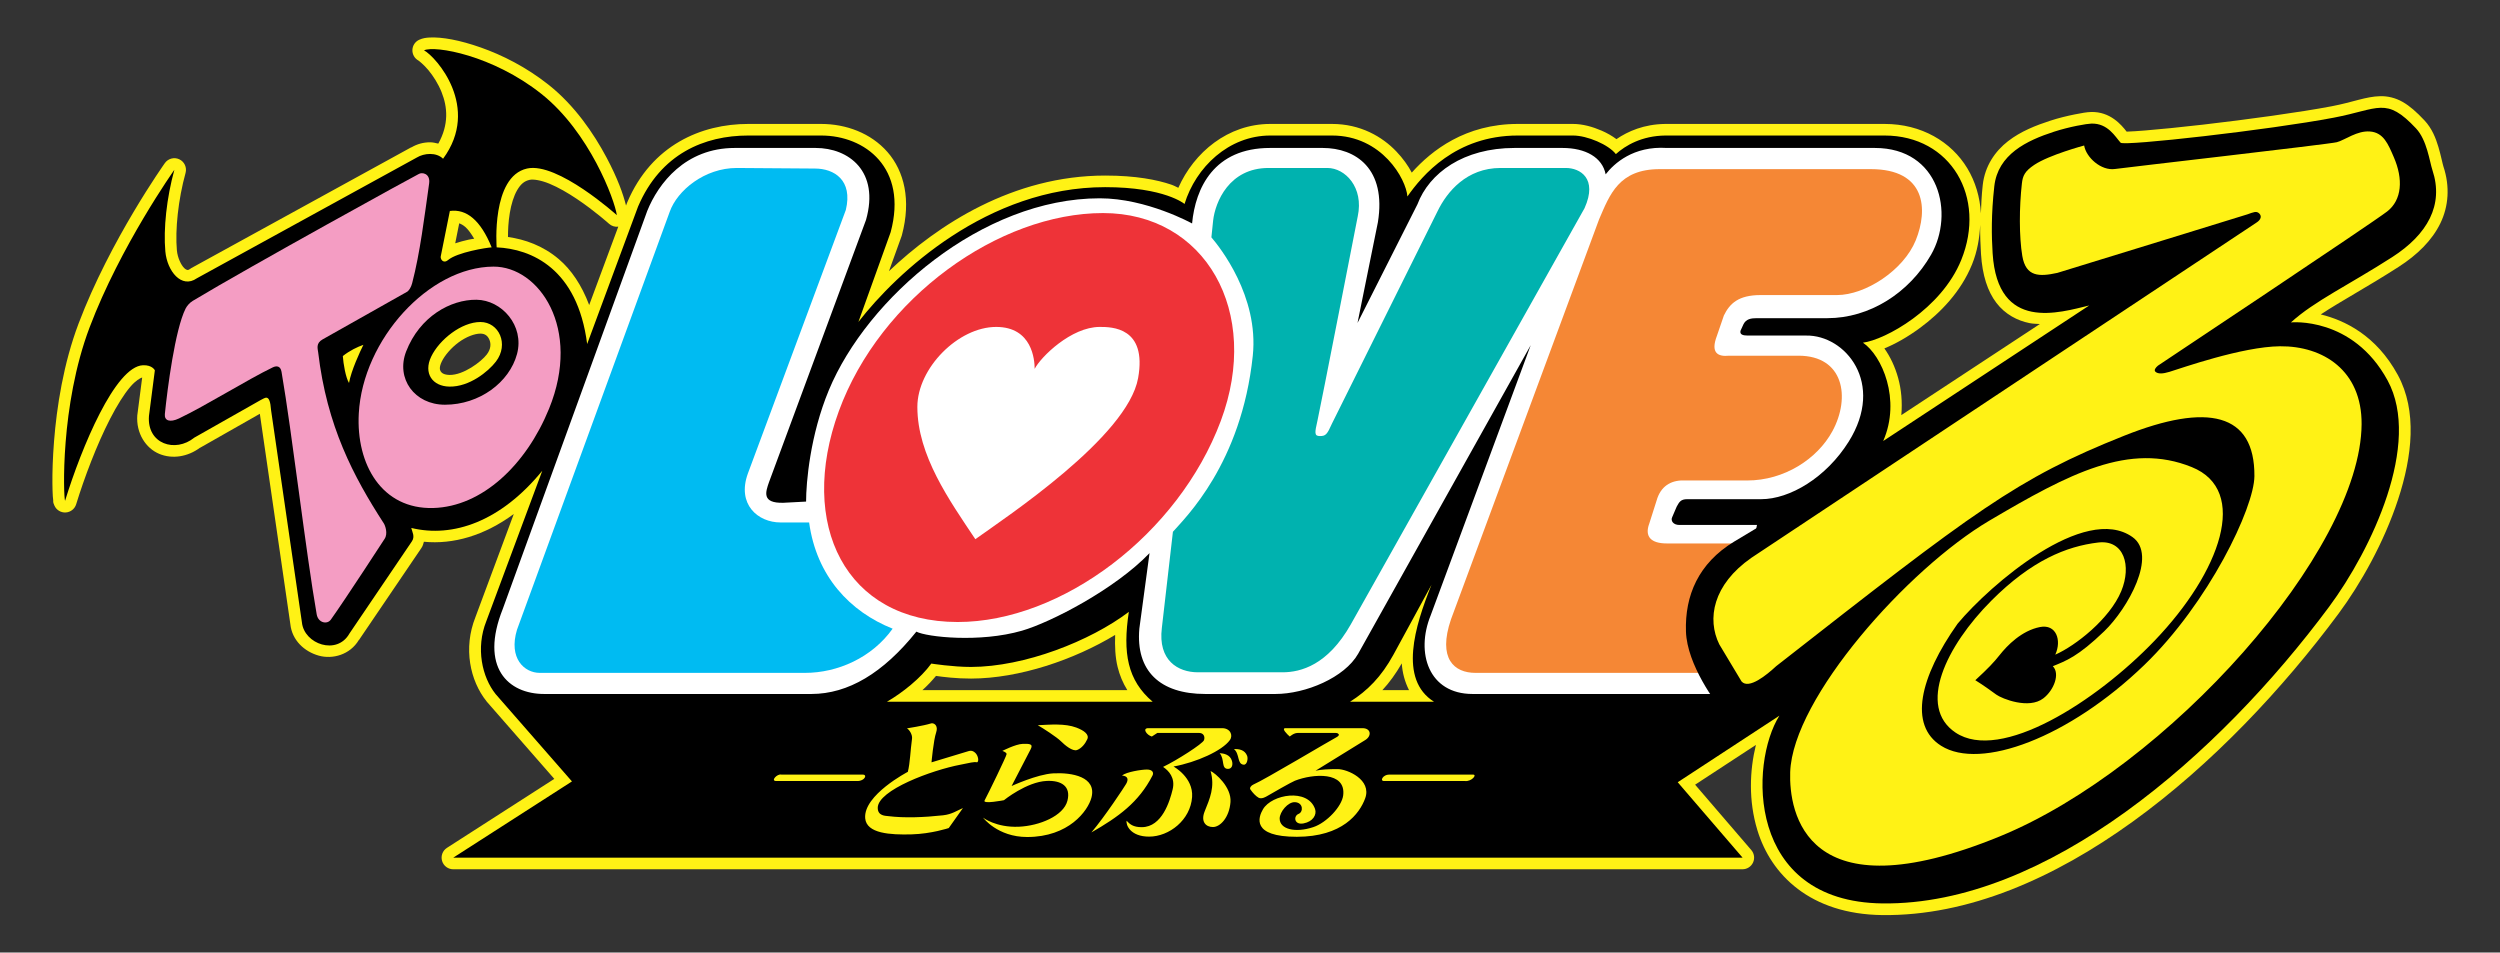
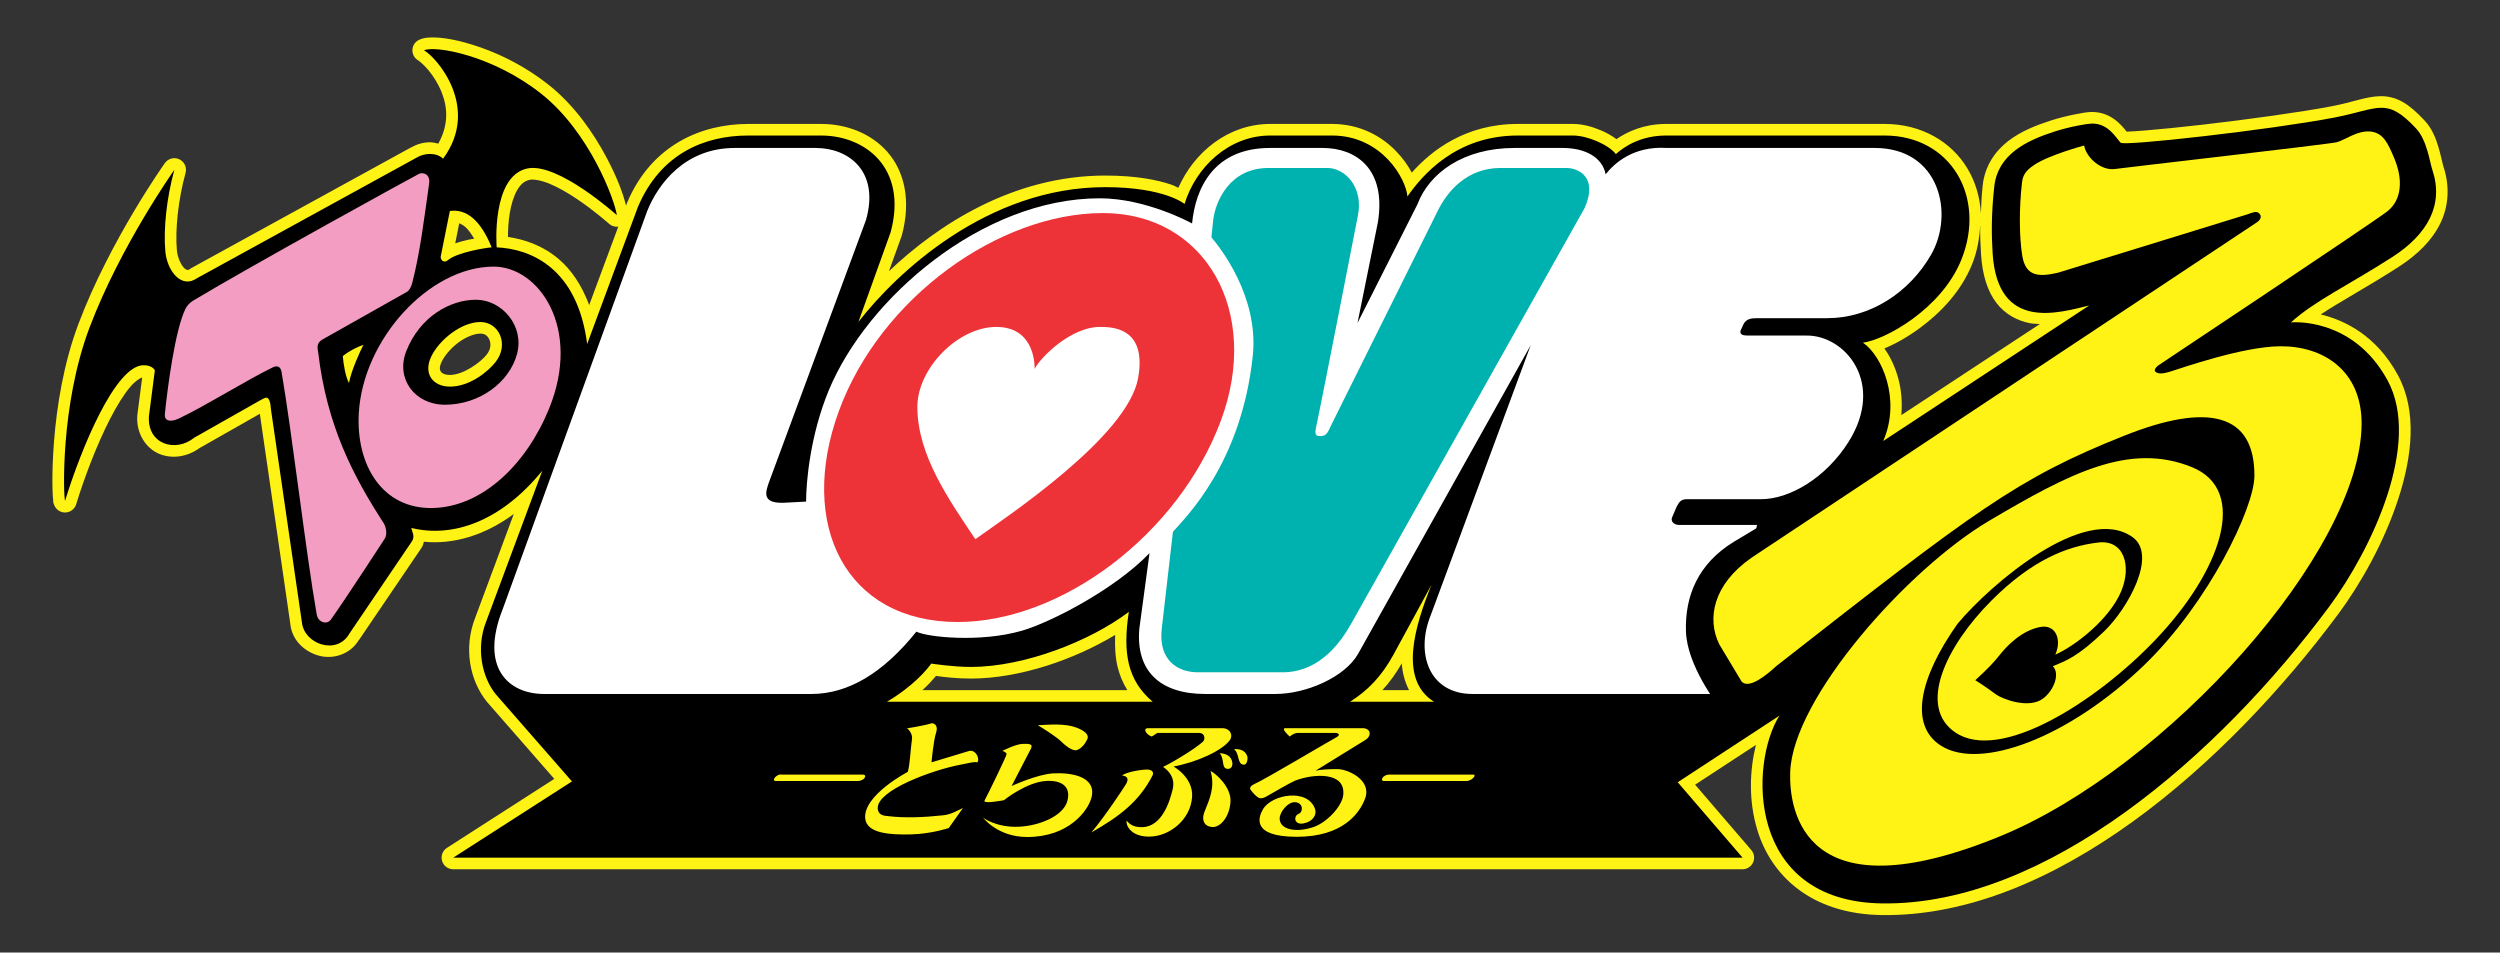
<svg xmlns="http://www.w3.org/2000/svg" version="1.0" width="334" height="127.26" id="svg9128">
  <rect width="100%" height="100%" fill="#333333" stroke="none" />
  <defs id="defs9130" />
  <g id="g3176">
-     <path d="M 57.397,5.012 C 56.898,5.037 56.475,5.099 56.007,5.312 C 55.47,5.556 55.117,6.083 55.097,6.673 C 55.077,7.262 55.392,7.812 55.911,8.093 C 55.944,8.11 56.625,8.633 57.247,9.388 C 57.869,10.142 58.53,11.157 58.992,12.305 C 59.8,14.313 59.979,16.633 58.556,19.188 C 58.189,19.098 57.817,19.012 57.465,19.011 C 56.549,19.009 55.706,19.252 54.957,19.693 L 54.943,19.679 L 25.554,35.819 C 25.507,35.848 25.461,35.88 25.418,35.914 C 25.163,36.093 25.093,36.074 25.022,36.064 C 24.952,36.055 24.803,36.004 24.6,35.805 C 24.194,35.406 23.721,34.43 23.632,33.447 C 23.385,30.724 23.806,26.661 24.791,23.101 C 24.992,22.373 24.64,21.606 23.957,21.283 C 23.275,20.96 22.459,21.175 22.023,21.792 C 22.023,21.792 14.713,32.073 10.505,43.207 C 8.452,48.638 7.578,54.418 7.22,58.938 C 7.041,61.198 6.99,63.143 7.002,64.567 C 7.008,65.279 7.029,65.859 7.056,66.299 C 7.07,66.519 7.092,66.708 7.111,66.871 C 7.13,67.034 7.039,67.007 7.261,67.525 C 7.517,68.127 8.123,68.504 8.777,68.467 C 9.43,68.43 9.99,67.988 10.178,67.362 C 11.251,63.868 12.916,59.43 14.717,55.939 C 15.617,54.193 16.552,52.683 17.402,51.686 C 18.141,50.82 18.723,50.518 18.997,50.432 L 18.357,55.38 C 18.351,55.411 18.347,55.443 18.343,55.475 C 18.165,57.883 19.477,59.892 21.287,60.642 C 23.024,61.361 25.08,61.036 26.726,59.81 L 26.726,59.824 L 34.714,55.284 L 38.79,83.379 C 39.016,85.572 40.699,87.063 42.58,87.591 C 44.425,88.109 46.754,87.492 47.95,85.492 L 47.964,85.505 L 48.032,85.396 L 56.293,73.223 C 56.478,72.961 56.56,72.666 56.634,72.378 C 60.563,72.757 64.726,71.555 68.643,68.67 L 63.517,82.452 C 61.864,86.6 62.799,90.945 65.003,93.698 C 65.016,93.716 65.03,93.734 65.044,93.752 L 74.054,104.057 L 59.714,113.272 C 59.131,113.645 58.865,114.358 59.061,115.021 C 59.257,115.685 59.868,116.139 60.559,116.135 L 232.806,116.135 C 233.41,116.131 233.958,115.778 234.209,115.228 C 234.461,114.678 234.371,114.032 233.978,113.572 L 226.467,104.834 L 234.591,99.518 C 233.745,102.936 233.593,106.992 234.782,110.9 C 236.593,116.855 241.829,122.138 251.481,122.255 C 274.382,122.534 297.522,102.072 312.426,81.988 C 315.354,78.039 318.501,72.484 320.387,66.721 C 322.274,60.959 322.963,54.902 320.346,50.091 C 317.457,44.779 313.208,42.777 310.055,42.007 C 312.786,40.201 316.306,38.326 320.455,35.655 C 322.97,34.037 324.919,32.119 326.031,29.835 C 327.142,27.55 327.324,24.903 326.44,22.242 C 326.322,21.89 326.118,20.797 325.772,19.638 C 325.426,18.48 324.926,17.166 323.904,16.081 C 322.846,14.956 321.945,14.158 320.987,13.613 C 320.029,13.069 318.993,12.828 318.015,12.85 C 316.061,12.894 314.41,13.645 311.5,14.199 C 307.293,15.001 300.277,15.966 294.31,16.653 C 291.327,16.997 288.598,17.27 286.609,17.43 C 285.614,17.51 284.805,17.565 284.264,17.58 C 284.192,17.582 284.176,17.579 284.114,17.58 C 283.442,16.709 281.936,14.887 279.357,14.963 C 278.788,14.98 278.121,15.098 277.162,15.29 C 276.203,15.482 275.057,15.756 273.931,16.121 C 272.028,16.739 269.991,17.53 268.274,18.861 C 266.558,20.192 265.179,22.157 264.894,24.723 C 264.736,26.146 264.695,27.325 264.648,28.512 C 264.526,26.326 263.908,24.265 262.836,22.487 C 260.687,18.924 256.698,16.558 251.78,16.558 L 222.5,16.558 C 222.496,16.558 222.491,16.558 222.487,16.558 C 219.66,16.589 217.497,17.532 215.957,18.589 C 215.359,18.147 214.701,17.768 213.981,17.457 C 212.753,16.927 211.435,16.558 210.15,16.558 L 202.776,16.558 C 195.775,16.558 191.267,20.09 188.613,23.06 C 188.117,22.121 187.439,21.167 186.554,20.238 C 184.657,18.247 181.743,16.558 177.953,16.558 L 169.72,16.558 C 164.044,16.558 159.521,20.366 157.424,25.091 C 157.09,24.94 156.87,24.799 156.443,24.655 C 154.61,24.035 151.788,23.455 147.65,23.455 C 135.331,23.455 125.277,30.042 118.765,36.228 L 120.456,31.539 C 120.471,31.494 120.485,31.448 120.497,31.402 C 121.747,26.734 120.805,22.873 118.575,20.32 C 116.344,17.767 113.013,16.558 109.701,16.558 L 99.968,16.558 C 93.712,16.558 87.073,19.362 83.815,26.999 C 83.805,27.022 83.796,27.045 83.787,27.067 L 83.637,27.463 C 83.249,25.891 82.489,23.782 81.047,21.07 C 79.302,17.788 76.77,14.087 73.305,11.337 C 70.289,8.943 67.065,7.343 64.24,6.348 C 61.414,5.352 59.056,4.929 57.397,5.012 z M 70.756,24.028 C 71.243,23.919 72.249,24.066 73.414,24.546 C 74.578,25.025 75.876,25.777 77.067,26.577 C 79.45,28.175 81.375,29.903 81.375,29.903 C 81.709,30.201 82.156,30.34 82.601,30.284 L 78.716,40.753 C 77.718,38.098 76.324,36.038 74.654,34.619 C 72.521,32.806 70.094,31.974 67.866,31.661 C 67.864,30.806 67.907,29.679 68.111,28.444 C 68.299,27.31 68.633,26.191 69.093,25.404 C 69.552,24.618 70.033,24.189 70.756,24.028 z M 61.35,29.835 C 61.613,29.932 61.873,30.073 62.168,30.325 C 62.548,30.652 62.944,31.207 63.354,31.893 C 63.069,31.952 62.938,31.939 62.618,32.016 C 62.013,32.159 61.413,32.303 60.818,32.506 L 61.35,29.835 z M 264.553,30.039 C 264.538,31.494 264.59,32.787 264.662,33.938 C 264.842,36.787 265.545,38.929 266.72,40.467 C 267.896,42.005 269.532,42.841 271.137,43.166 C 271.605,43.261 272.062,43.259 272.527,43.289 L 254.016,55.462 C 254.171,53.711 254.012,52.011 253.593,50.5 C 253.17,48.974 252.532,47.651 251.753,46.547 C 253.225,45.945 254.832,45.044 256.497,43.82 C 259.243,41.803 261.985,38.967 263.463,35.328 C 264.184,33.552 264.469,31.775 264.553,30.039 z M 64.185,44.57 C 64.799,44.57 65.168,44.871 65.385,45.388 C 65.602,45.905 65.611,46.608 65.03,47.365 C 64.28,48.343 61.915,50.121 60.069,50.091 C 59.319,50.079 59.012,49.83 58.883,49.627 C 58.754,49.425 58.649,49.074 59.019,48.305 C 59.411,47.492 60.267,46.479 61.268,45.742 C 62.269,45.005 63.396,44.57 64.185,44.57 z M 148.986,84.824 C 148.931,86.337 148.989,87.779 149.313,89.104 C 149.583,90.204 150.017,91.241 150.608,92.198 L 123.237,92.198 C 123.9,91.602 124.498,90.964 125.049,90.303 C 125.981,90.435 127.744,90.662 129.739,90.658 C 136.191,90.646 143.539,88.126 148.986,84.824 z M 187.277,88.627 C 187.36,89.888 187.683,91.092 188.245,92.198 L 184.687,92.198 C 185.631,91.19 186.486,89.999 187.277,88.627 z " style="fill:#fff215;fill-opacity:1;fill-rule:evenodd;stroke:none;stroke-width:1px;stroke-linecap:butt;stroke-linejoin:miter;stroke-opacity:1" id="path6165" />
+     <path d="M 57.397,5.012 C 56.898,5.037 56.475,5.099 56.007,5.312 C 55.47,5.556 55.117,6.083 55.097,6.673 C 55.077,7.262 55.392,7.812 55.911,8.093 C 55.944,8.11 56.625,8.633 57.247,9.388 C 57.869,10.142 58.53,11.157 58.992,12.305 C 59.8,14.313 59.979,16.633 58.556,19.188 C 58.189,19.098 57.817,19.012 57.465,19.011 C 56.549,19.009 55.706,19.252 54.957,19.693 L 54.943,19.679 L 25.554,35.819 C 25.507,35.848 25.461,35.88 25.418,35.914 C 25.163,36.093 25.093,36.074 25.022,36.064 C 24.952,36.055 24.803,36.004 24.6,35.805 C 24.194,35.406 23.721,34.43 23.632,33.447 C 23.385,30.724 23.806,26.661 24.791,23.101 C 24.992,22.373 24.64,21.606 23.957,21.283 C 23.275,20.96 22.459,21.175 22.023,21.792 C 22.023,21.792 14.713,32.073 10.505,43.207 C 8.452,48.638 7.578,54.418 7.22,58.938 C 7.041,61.198 6.99,63.143 7.002,64.567 C 7.008,65.279 7.029,65.859 7.056,66.299 C 7.07,66.519 7.092,66.708 7.111,66.871 C 7.13,67.034 7.039,67.007 7.261,67.525 C 7.517,68.127 8.123,68.504 8.777,68.467 C 9.43,68.43 9.99,67.988 10.178,67.362 C 11.251,63.868 12.916,59.43 14.717,55.939 C 15.617,54.193 16.552,52.683 17.402,51.686 C 18.141,50.82 18.723,50.518 18.997,50.432 L 18.357,55.38 C 18.351,55.411 18.347,55.443 18.343,55.475 C 18.165,57.883 19.477,59.892 21.287,60.642 C 23.024,61.361 25.08,61.036 26.726,59.81 L 26.726,59.824 L 34.714,55.284 L 38.79,83.379 C 39.016,85.572 40.699,87.063 42.58,87.591 C 44.425,88.109 46.754,87.492 47.95,85.492 L 47.964,85.505 L 48.032,85.396 L 56.293,73.223 C 56.478,72.961 56.56,72.666 56.634,72.378 C 60.563,72.757 64.726,71.555 68.643,68.67 L 63.517,82.452 C 61.864,86.6 62.799,90.945 65.003,93.698 C 65.016,93.716 65.03,93.734 65.044,93.752 L 74.054,104.057 L 59.714,113.272 C 59.131,113.645 58.865,114.358 59.061,115.021 C 59.257,115.685 59.868,116.139 60.559,116.135 L 232.806,116.135 C 233.41,116.131 233.958,115.778 234.209,115.228 C 234.461,114.678 234.371,114.032 233.978,113.572 L 226.467,104.834 L 234.591,99.518 C 233.745,102.936 233.593,106.992 234.782,110.9 C 236.593,116.855 241.829,122.138 251.481,122.255 C 274.382,122.534 297.522,102.072 312.426,81.988 C 315.354,78.039 318.501,72.484 320.387,66.721 C 322.274,60.959 322.963,54.902 320.346,50.091 C 317.457,44.779 313.208,42.777 310.055,42.007 C 312.786,40.201 316.306,38.326 320.455,35.655 C 322.97,34.037 324.919,32.119 326.031,29.835 C 327.142,27.55 327.324,24.903 326.44,22.242 C 326.322,21.89 326.118,20.797 325.772,19.638 C 325.426,18.48 324.926,17.166 323.904,16.081 C 322.846,14.956 321.945,14.158 320.987,13.613 C 320.029,13.069 318.993,12.828 318.015,12.85 C 316.061,12.894 314.41,13.645 311.5,14.199 C 307.293,15.001 300.277,15.966 294.31,16.653 C 291.327,16.997 288.598,17.27 286.609,17.43 C 285.614,17.51 284.805,17.565 284.264,17.58 C 284.192,17.582 284.176,17.579 284.114,17.58 C 283.442,16.709 281.936,14.887 279.357,14.963 C 278.788,14.98 278.121,15.098 277.162,15.29 C 276.203,15.482 275.057,15.756 273.931,16.121 C 272.028,16.739 269.991,17.53 268.274,18.861 C 266.558,20.192 265.179,22.157 264.894,24.723 C 264.736,26.146 264.695,27.325 264.648,28.512 C 264.526,26.326 263.908,24.265 262.836,22.487 C 260.687,18.924 256.698,16.558 251.78,16.558 L 222.5,16.558 C 222.496,16.558 222.491,16.558 222.487,16.558 C 219.66,16.589 217.497,17.532 215.957,18.589 C 215.359,18.147 214.701,17.768 213.981,17.457 C 212.753,16.927 211.435,16.558 210.15,16.558 L 202.776,16.558 C 195.775,16.558 191.267,20.09 188.613,23.06 C 188.117,22.121 187.439,21.167 186.554,20.238 C 184.657,18.247 181.743,16.558 177.953,16.558 L 169.72,16.558 C 164.044,16.558 159.521,20.366 157.424,25.091 C 157.09,24.94 156.87,24.799 156.443,24.655 C 154.61,24.035 151.788,23.455 147.65,23.455 C 135.331,23.455 125.277,30.042 118.765,36.228 L 120.456,31.539 C 120.471,31.494 120.485,31.448 120.497,31.402 C 121.747,26.734 120.805,22.873 118.575,20.32 C 116.344,17.767 113.013,16.558 109.701,16.558 L 99.968,16.558 C 93.712,16.558 87.073,19.362 83.815,26.999 C 83.805,27.022 83.796,27.045 83.787,27.067 L 83.637,27.463 C 83.249,25.891 82.489,23.782 81.047,21.07 C 79.302,17.788 76.77,14.087 73.305,11.337 C 70.289,8.943 67.065,7.343 64.24,6.348 C 61.414,5.352 59.056,4.929 57.397,5.012 z M 70.756,24.028 C 71.243,23.919 72.249,24.066 73.414,24.546 C 74.578,25.025 75.876,25.777 77.067,26.577 C 79.45,28.175 81.375,29.903 81.375,29.903 C 81.709,30.201 82.156,30.34 82.601,30.284 L 78.716,40.753 C 77.718,38.098 76.324,36.038 74.654,34.619 C 72.521,32.806 70.094,31.974 67.866,31.661 C 67.864,30.806 67.907,29.679 68.111,28.444 C 68.299,27.31 68.633,26.191 69.093,25.404 C 69.552,24.618 70.033,24.189 70.756,24.028 z M 61.35,29.835 C 61.613,29.932 61.873,30.073 62.168,30.325 C 62.548,30.652 62.944,31.207 63.354,31.893 C 63.069,31.952 62.938,31.939 62.618,32.016 C 62.013,32.159 61.413,32.303 60.818,32.506 L 61.35,29.835 M 264.553,30.039 C 264.538,31.494 264.59,32.787 264.662,33.938 C 264.842,36.787 265.545,38.929 266.72,40.467 C 267.896,42.005 269.532,42.841 271.137,43.166 C 271.605,43.261 272.062,43.259 272.527,43.289 L 254.016,55.462 C 254.171,53.711 254.012,52.011 253.593,50.5 C 253.17,48.974 252.532,47.651 251.753,46.547 C 253.225,45.945 254.832,45.044 256.497,43.82 C 259.243,41.803 261.985,38.967 263.463,35.328 C 264.184,33.552 264.469,31.775 264.553,30.039 z M 64.185,44.57 C 64.799,44.57 65.168,44.871 65.385,45.388 C 65.602,45.905 65.611,46.608 65.03,47.365 C 64.28,48.343 61.915,50.121 60.069,50.091 C 59.319,50.079 59.012,49.83 58.883,49.627 C 58.754,49.425 58.649,49.074 59.019,48.305 C 59.411,47.492 60.267,46.479 61.268,45.742 C 62.269,45.005 63.396,44.57 64.185,44.57 z M 148.986,84.824 C 148.931,86.337 148.989,87.779 149.313,89.104 C 149.583,90.204 150.017,91.241 150.608,92.198 L 123.237,92.198 C 123.9,91.602 124.498,90.964 125.049,90.303 C 125.981,90.435 127.744,90.662 129.739,90.658 C 136.191,90.646 143.539,88.126 148.986,84.824 z M 187.277,88.627 C 187.36,89.888 187.683,91.092 188.245,92.198 L 184.687,92.198 C 185.631,91.19 186.486,89.999 187.277,88.627 z " style="fill:#fff215;fill-opacity:1;fill-rule:evenodd;stroke:none;stroke-width:1px;stroke-linecap:butt;stroke-linejoin:miter;stroke-opacity:1" id="path6165" />
    <path d="M 56.65,6.723 C 58.278,7.608 64.256,14.343 59.194,21.208 C 58.284,20.309 56.653,20.457 55.693,21.042 L 26.304,37.177 C 24.246,38.62 22.328,36.215 22.09,33.589 C 21.817,30.587 22.263,26.421 23.296,22.685 C 23.296,22.685 16.076,32.875 11.968,43.746 C 8.018,54.196 8.481,66.42 8.692,66.912 C 10.885,59.773 15.406,48.932 19.106,48.796 C 20.358,48.75 20.688,49.475 20.688,49.475 L 19.9,55.581 C 19.623,59.329 23.423,60.527 25.957,58.47 L 34.851,53.431 C 35.368,53.221 36.051,52.418 36.214,54.794 L 40.337,83.156 C 40.635,86.056 45.023,87.604 46.689,84.633 L 55.011,72.351 C 55.484,71.683 55.061,71.055 54.946,70.534 C 60.505,71.881 66.893,69.695 72.45,62.89 L 64.971,82.993 C 63.539,86.585 64.403,90.466 66.216,92.73 L 76.413,104.398 L 60.559,114.581 L 232.806,114.581 L 224.143,104.507 L 237.728,95.614 C 233.741,101.929 233.243,120.476 251.494,120.697 C 273.437,120.964 296.431,100.925 311.172,81.061 C 316.83,73.43 323.562,59.244 318.983,50.827 C 314.31,42.236 306.069,43.074 306.069,43.074 C 309.195,40.222 313.869,38.038 319.608,34.344 C 324.307,31.321 326.521,27.385 324.973,22.73 C 324.583,21.557 324.251,18.717 322.77,17.143 C 318.757,12.88 317.852,14.566 311.787,15.722 C 303.2,17.359 283.752,19.549 283.316,19.068 C 282.598,18.276 281.617,16.446 279.404,16.512 C 278.806,16.529 276.509,16.917 274.414,17.597 C 270.754,18.785 266.913,20.629 266.438,24.894 C 266.017,28.687 266.068,31.515 266.215,33.844 C 266.881,44.419 275.179,41.746 279.12,40.81 L 251.596,58.921 C 254.012,53.392 251.424,47.488 248.889,45.782 C 251.861,45.397 259.361,41.286 262.018,34.742 C 265.419,26.365 260.649,18.106 251.777,18.106 L 222.496,18.106 C 219.336,18.141 217.177,19.43 215.879,20.587 C 214.911,19.329 212.058,18.106 210.152,18.106 L 202.776,18.106 C 194.476,18.106 189.996,23.442 188.03,26.25 C 187.868,23.939 184.636,18.106 177.959,18.106 L 169.717,18.106 C 164.159,18.106 159.758,22.343 158.254,27.251 C 158.254,27.251 155.63,25.004 147.645,25.004 C 131.938,25.004 119.808,36.415 114.681,43.014 L 118.994,31.013 C 121.295,22.426 115.569,18.106 109.705,18.106 L 99.961,18.106 C 94.135,18.106 88.265,20.519 85.242,27.606 L 78.444,45.961 C 77.152,35.869 70.981,33.252 66.354,33.047 C 66.354,33.047 65.601,23.591 70.415,22.515 C 74.477,21.606 82.411,28.744 82.411,28.744 C 82.118,26.699 78.774,17.659 72.337,12.549 C 65.808,7.367 58.124,6.053 56.65,6.723 z M 60.101,28.185 C 62.33,27.884 64.212,29.423 65.686,33.047 C 65.008,33.081 61.095,33.706 59.861,34.74 C 59.207,35.287 58.814,34.596 58.881,34.262 L 60.101,28.185 z M 64.185,43.02 C 66.655,43.02 68.038,45.985 66.252,48.311 C 65.217,49.659 62.703,51.694 60.048,51.651 C 57.769,51.614 56.537,49.866 57.614,47.631 C 58.691,45.395 61.637,43.02 64.185,43.02 z M 48.55,46.07 C 48.109,46.953 46.912,49.523 46.628,51.168 C 46.174,50.421 45.873,48.595 45.801,47.57 C 46.722,46.834 47.743,46.351 48.55,46.07 z M 191.252,78.117 C 189.022,83.655 186.83,90.772 191.584,93.752 L 180.366,93.752 C 182.688,92.284 184.545,90.426 186.166,87.461 L 191.252,78.117 z M 150.813,81.743 C 149.976,87.233 150.623,90.888 153.997,93.752 L 118.496,93.752 C 120.582,92.547 123.019,90.587 124.422,88.654 C 124.422,88.654 127.305,89.108 129.742,89.104 C 136.86,89.091 145.637,85.662 150.813,81.743 z " style="fill:#000000;fill-rule:evenodd;stroke:none;stroke-width:1px;stroke-linecap:butt;stroke-linejoin:miter;stroke-opacity:1" id="path6146" />
    <path d="M 98.164,19.767 L 108.974,19.767 C 113.386,19.767 117.537,22.878 115.701,29.376 L 102.728,64.449 C 102.299,65.701 101.716,67.247 104.65,67.172 L 107.693,67.012 C 107.693,64.462 108.232,58.143 110.736,52.117 C 115.841,39.834 131.193,26.493 146.931,26.493 C 153.205,26.493 159.262,29.856 159.262,29.856 C 159.71,25.096 162.197,19.767 169.672,19.767 L 176.719,19.767 C 181.129,19.767 185.245,22.538 184.086,29.696 L 181.363,43.149 L 189.371,27.294 C 190.951,23.099 195.526,19.767 202.344,19.767 L 208.75,19.767 C 211.829,19.767 214.077,21.031 214.515,23.29 C 215.643,21.841 218.209,19.481 222.683,19.767 L 250.47,19.767 C 259.161,19.767 261.118,28.573 257.997,34.02 C 255.054,39.154 249.763,42.508 244.143,42.508 L 234.694,42.508 C 233.916,42.508 233.283,42.627 232.933,43.309 L 232.532,44.19 C 232.412,44.697 232.853,44.83 233.493,44.83 L 241.301,44.83 C 246.539,44.75 251.889,51.175 246.986,59.004 C 243.973,63.817 239.11,66.691 235.295,66.691 L 225.406,66.691 C 224.548,66.691 224.344,67.069 224.004,67.692 L 223.404,69.094 C 223.17,69.559 223.533,70.135 224.365,70.135 L 234.734,70.135 L 230.05,92.716 L 196.738,92.716 C 190.86,92.716 189.11,87.216 191.133,82.226 L 204.506,46.112 L 181.444,87.351 C 179.634,90.524 174.436,92.716 170.393,92.716 L 161.024,92.716 C 154.952,92.716 151.723,89.624 152.216,83.988 L 153.577,73.898 C 148.95,78.722 140.401,83.14 136.54,84.26 C 130.895,85.896 123.783,85.102 122.427,84.388 C 117.97,89.948 113.298,92.709 108.414,92.716 L 72.7,92.716 C 67.885,92.716 64.053,89.164 67.174,81.345 L 86.473,28.175 C 87.952,24.512 91.552,19.767 98.164,19.767 z " style="fill:#ffffff;fill-rule:evenodd;stroke:none;stroke-width:1px;stroke-linecap:butt;stroke-linejoin:miter;stroke-opacity:1" id="path6167" />
    <path d="M 147.362,28.465 C 133.475,28.465 117.618,39.758 112.07,54.924 C 106.523,70.09 112.973,83.1 127.951,83.1 C 141.839,83.1 157.435,71.371 163.093,56.246 C 168.562,41.626 161.016,28.465 147.362,28.465 z M 133.09,43.678 C 137.904,43.678 138.229,48.08 138.231,49.279 C 139.044,47.69 143.113,43.678 146.92,43.678 C 148.512,43.678 153.275,43.698 152.053,50.507 C 150.651,58.362 134.443,69.07 130.305,72.037 C 126.836,66.836 122.559,60.84 122.559,54.365 C 122.559,49.177 128.023,43.678 133.09,43.678 z " style="fill:#ee3338;fill-opacity:1;stroke:none;stroke-width:1.459;stroke-miterlimit:4;stroke-dasharray:none;stroke-opacity:1" id="path2224" />
    <path d="M 25.739,40.204 C 33.232,35.683 55.865,23.239 55.931,23.255 C 56.376,22.966 57.523,23.166 57.331,24.519 C 56.691,29.039 56.129,33.745 55.064,37.835 C 54.926,38.365 54.666,38.775 54.429,38.956 L 43.096,45.345 C 42.169,45.861 42.453,46.605 42.508,47.069 C 43.67,56.929 47.219,63.659 51.28,69.928 C 51.46,70.205 51.851,71.275 51.389,71.982 C 51.389,71.982 46.183,80.005 44.203,82.78 C 43.709,83.474 42.51,83.218 42.311,82.08 C 40.856,73.758 39.037,57.963 37.613,49.675 C 37.473,48.863 36.929,48.846 36.447,49.078 C 33.066,50.708 27.459,54.22 23.921,55.901 C 22.701,56.481 21.935,56.213 22.025,55.311 C 22.364,51.95 23.383,44.038 24.797,41.222 C 24.954,40.91 25.304,40.466 25.739,40.204 z " style="fill:#f49dc3;fill-opacity:1;fill-rule:evenodd;stroke:none;stroke-width:1px;stroke-linecap:butt;stroke-linejoin:miter;stroke-opacity:1" id="path2226" />
    <path d="M 65.917,35.62 C 57.312,35.66 48.472,45.36 47.935,55.237 C 47.556,62.078 51.043,68.06 57.884,67.87 C 64.413,67.689 70.296,62.109 73.353,54.606 C 77.738,43.849 72.003,35.591 65.917,35.62 z M 63.66,40.046 C 67.032,40.084 70.089,43.509 69.075,47.292 C 68.061,51.076 64.066,54.071 59.447,54.071 C 55.374,54.071 52.855,50.567 54.266,46.942 C 56.08,42.28 60.209,40.007 63.66,40.046 z " style="fill:#f49dc3;fill-opacity:1;fill-rule:evenodd;stroke:none;stroke-width:1px;stroke-linecap:butt;stroke-linejoin:miter;stroke-opacity:1" id="path2228" />
-     <path d="M 98.437,22.441 L 108.875,22.518 C 111.44,22.518 113.965,24.063 113.003,28.049 L 99.917,63.257 C 98.42,67.382 101.262,69.8 104.279,69.8 L 108.098,69.8 C 109.092,77.019 113.568,81.725 119.256,83.992 C 116.486,87.885 111.882,89.896 107.551,89.896 L 72.109,89.896 C 70.045,89.896 67.915,87.941 69.071,84.132 L 89.479,28.283 C 90.491,25.438 94.133,22.441 98.437,22.441 z " style="fill:#00bbf2;fill-opacity:1;fill-rule:evenodd;stroke:none;stroke-width:1px;stroke-linecap:butt;stroke-linejoin:miter;stroke-opacity:1" id="path3218" />
    <path d="M 169.476,22.441 L 177.343,22.441 C 179.711,22.441 182.227,25.032 181.394,28.906 C 181.394,28.906 176.394,54.523 176.019,56.168 C 175.64,57.832 175.569,58.257 176.339,58.257 C 177.108,58.257 177.294,58.071 177.967,56.558 L 192.065,28.205 C 193.322,25.627 195.926,22.441 200.478,22.441 L 209.202,22.441 C 211.077,22.441 213.491,23.813 211.694,27.815 L 180.459,83.431 C 177.4,88.833 173.814,89.819 171.346,89.819 L 160.051,89.819 C 157.359,89.819 154.694,88.223 155.222,83.899 L 156.702,71.046 C 158.335,69.18 165.857,61.968 167.373,47.522 C 168.203,39.571 162.933,32.982 161.843,31.71 L 162.076,29.451 C 162.358,26.994 164.21,22.441 169.476,22.441 z " style="fill:#00b2af;fill-opacity:1;fill-rule:evenodd;stroke:none;stroke-width:1px;stroke-linecap:butt;stroke-linejoin:miter;stroke-opacity:1" id="path4193" />
-     <path d="M 221.743,22.596 L 249.94,22.596 C 257.303,22.596 257.62,27.973 255.945,32.101 C 254.308,36.137 249.186,39.421 245.422,39.421 L 235.218,39.421 C 232.264,39.421 231.094,40.542 230.311,42.148 L 229.376,44.874 C 228.508,47.15 229.496,47.678 231.012,47.522 L 240.281,47.522 C 246.319,47.522 247.266,53.078 244.811,57.604 C 242.788,61.335 238.354,64.192 233.427,64.192 L 225.17,64.192 C 223.492,64.099 222.072,64.753 221.431,66.528 L 220.341,69.956 C 219.689,71.698 220.586,72.604 222.677,72.604 L 231.135,72.604 C 241.789,72.604 240.673,89.896 226.812,89.896 L 197.128,89.896 C 194.282,89.896 192.049,88.018 193.857,82.73 L 213.642,29.295 C 215.071,25.988 216.275,22.596 221.743,22.596 z " style="fill:#f58735;fill-opacity:1;fill-rule:evenodd;stroke:none;stroke-width:1px;stroke-linecap:butt;stroke-linejoin:miter;stroke-opacity:1" id="path4195" />
    <path d="M 242.702,65.811 C 242.702,65.811 233.927,70.988 231.652,72.377 C 226.927,75.26 225.082,79.544 225.245,84.388 C 225.395,88.807 229.231,93.997 230.37,95.279 L 242.061,89.033 L 242.702,65.811 z " style="fill:#000000;fill-rule:evenodd;stroke:none;stroke-width:1px;stroke-linecap:butt;stroke-linejoin:miter;stroke-opacity:1" id="path7139" />
    <path d="M 278.442,19.439 C 278.696,21.005 280.696,22.856 282.582,22.575 C 283.764,22.399 311.332,19.248 312.205,18.998 C 313.369,18.665 314.899,17.444 316.611,17.566 C 318.446,17.697 319.055,19.255 319.806,20.981 C 321.09,23.933 320.908,26.709 318.925,28.252 C 316.942,29.794 288.301,48.851 288.301,48.851 C 287.997,49.104 287.723,49.452 287.974,49.672 C 288.327,49.983 288.966,49.944 289.843,49.677 C 291.352,49.218 299.537,46.311 304.604,46.262 C 310.387,46.207 315.556,49.505 315.51,56.672 C 315.4,73.637 289.572,102.579 267.15,111.751 C 241.132,122.396 238.994,108.445 239.17,103.159 C 239.501,93.245 254.91,75.968 265.773,69.561 C 276.514,63.227 284.483,59.039 292.817,62.401 C 300.549,65.519 296.675,76.394 287.86,85.589 C 280.028,93.759 267.26,101.892 261.257,97.872 C 256.111,94.425 259.989,86.319 266.049,80.246 C 271.417,74.867 276.088,72.983 280.314,72.48 C 283.784,72.067 284.803,75.592 283.399,78.979 C 281.857,82.698 277.285,86.277 274.586,87.462 C 275.47,85.533 274.706,83.349 272.548,83.771 C 270.09,84.252 268.168,86.229 267.15,87.517 C 266.399,88.469 265.636,89.279 263.901,90.876 C 265.14,91.648 265.939,92.253 266.71,92.804 C 267.481,93.355 271.05,94.791 272.989,93.3 C 274.421,92.198 275.247,89.995 274.256,89.004 C 276.018,88.288 277.604,87.732 281.14,84.322 C 284.254,81.319 288.297,74.155 284.897,71.75 C 278.513,67.231 265.906,78.088 261.532,83.331 C 256.469,90.491 254.981,96.882 259.329,99.634 C 264.606,102.973 276.437,98.53 286.483,88.839 C 295.048,80.577 301.162,67.853 301.189,63.612 C 301.243,55.182 294.968,53.761 283.784,58.215 C 269.427,63.932 263.846,68.239 237.297,89.001 C 236.038,90.169 233.646,92.14 232.671,91.042 L 229.697,86.085 C 228.026,82.702 228.827,78.113 233.993,74.518 L 301.465,29.739 C 302.085,29.347 302.188,28.857 301.831,28.514 C 301.45,28.148 301.048,28.363 300.253,28.637 C 299.823,28.785 274.861,36.458 274.861,36.458 C 272.463,36.979 270.655,37.017 270.18,34.2 C 269.744,31.614 269.766,27.637 270.125,24.506 C 270.24,23.494 270.496,22.886 271.777,22.028 C 273.77,20.692 278.442,19.439 278.442,19.439 z " style="fill:#fff215;fill-opacity:1;fill-rule:evenodd;stroke:none;stroke-width:1px;stroke-linecap:butt;stroke-linejoin:miter;stroke-opacity:1" id="path5170" />
    <path d="M 124.491,96.628 C 124.43,96.63 124.372,96.65 124.313,96.669 C 123.42,96.954 121.165,97.31 121.165,97.31 C 121.47,97.468 121.924,98.144 121.846,98.7 C 121.622,100.293 121.59,101.938 121.287,103.117 C 121.287,103.117 115.331,106.219 115.589,109.319 C 115.76,111.372 118.958,111.546 121.764,111.473 C 124.44,111.402 126.753,110.628 126.753,110.628 L 128.648,107.956 C 127.852,108.294 127.189,108.792 125.99,108.924 C 123.493,109.198 120.833,109.307 118.656,109.033 C 118.284,108.986 117.266,109.013 117.266,107.929 C 117.266,105.56 124.513,102.884 128.321,102.163 C 129.52,101.936 130.153,101.733 130.543,101.849 C 130.826,101.708 130.675,100.938 130.311,100.595 C 129.878,100.187 129.59,100.284 129.125,100.432 L 124.45,101.849 C 124.45,101.849 124.705,98.934 125.077,97.828 C 125.339,97.047 124.916,96.62 124.491,96.628 z M 138.646,96.889 C 139.291,97.249 141.196,98.487 141.734,99.025 C 142.272,99.563 143.307,100.426 143.902,100.2 C 144.496,99.973 144.982,99.378 145.265,98.755 C 145.548,98.132 144.831,97.591 143.793,97.201 C 142.271,96.629 140.263,96.812 138.646,96.889 z M 153.416,97.283 C 152.562,97.283 153.201,98.217 153.887,98.4 L 154.616,97.923 C 154.616,97.923 159.658,97.923 160.218,97.923 C 160.779,97.923 161.019,98.397 160.859,98.878 C 160.699,99.358 157.169,101.609 155.386,102.458 C 156.125,102.951 157.043,103.9 156.667,105.458 C 156.291,107.015 155.257,110.488 152.556,110.51 C 151.353,110.52 150.915,110.077 150.518,109.653 C 150.394,110.213 151.026,111.773 153.517,111.773 C 156.208,111.773 159.05,109.55 159.264,106.484 C 159.449,103.843 156.783,102.408 156.783,102.408 C 159.843,101.846 163.29,100.3 164.308,98.878 C 164.778,98.22 164.354,97.283 163.272,97.283 L 153.416,97.283 z M 171.751,97.283 C 171.124,97.287 171.984,98.117 172.309,98.4 C 172.604,98.196 172.849,97.949 173.359,97.923 C 173.359,97.923 177.599,97.923 178.239,97.923 C 178.575,97.923 178.723,97.905 178.865,98.117 C 178.918,98.196 178.816,98.366 178.511,98.518 C 177.871,98.839 168.831,104.234 167.451,104.814 C 167.153,104.939 166.912,105.268 167.045,105.461 C 167.372,105.935 167.778,106.367 168.145,106.574 C 168.562,106.809 169.186,106.417 169.275,106.364 C 169.949,105.969 172.523,104.494 172.995,104.308 C 175.413,103.355 179.848,103.033 179.451,106.258 C 179.268,107.747 177.249,109.908 175.456,110.504 C 173.036,111.309 170.945,110.788 170.963,109.344 C 170.974,108.476 172.064,107.113 173.016,107.17 C 174.136,107.236 174.138,108.479 173.494,108.733 C 172.776,109.016 172.881,110.246 174.146,110.008 C 175.418,109.769 175.952,108.84 175.692,108.085 C 174.727,105.28 169.915,106.112 168.737,108.112 C 168.097,109.199 167.169,111.795 173.255,111.795 C 179.341,111.795 181.635,108.707 182.385,106.665 C 183.305,104.163 179.997,102.753 178.716,102.753 C 177.435,102.753 176.551,102.797 175.758,102.967 L 182.321,98.916 C 183.32,98.352 183.178,97.283 182.03,97.283 L 171.751,97.283 z M 136.623,99.382 C 135.688,99.41 133.91,100.323 133.91,100.322 C 133.91,100.322 134.482,100.49 134.482,100.745 C 134.482,101 132.011,106.064 131.538,106.947 C 131.259,107.468 134.125,106.907 134.125,106.907 C 134.125,106.907 137.164,104.445 139.853,104.33 C 141.787,104.247 143.1,105.039 142.61,106.974 C 142.094,109.011 138.855,110.333 136.118,110.451 C 133.057,110.583 131.334,109.237 131.334,109.237 C 131.334,109.237 133.263,111.824 137.227,111.824 C 142.792,111.824 145.362,108.32 145.819,106.555 C 146.538,103.782 143.224,103.185 140.712,103.321 C 138.563,103.438 135.15,105.012 135.15,105.012 C 135.15,105.012 137.331,100.799 137.699,100.091 C 138.067,99.383 137.557,99.354 136.623,99.382 z M 164.86,100.077 C 165.652,100.741 165.255,102.078 166.148,102.163 C 166.618,102.207 166.76,101.356 166.619,100.985 C 166.305,100.162 165.512,100.049 164.86,100.077 z M 162.945,100.621 C 163.655,101.448 163.115,102.722 164.062,102.722 C 164.543,102.722 164.76,102.255 164.59,101.657 C 164.349,100.81 163.483,100.65 162.945,100.621 z M 153.228,102.81 C 152.507,102.81 150.494,103.126 149.899,103.608 C 150.74,103.688 150.77,104.168 150.45,104.729 C 150.208,105.152 147.612,109.092 145.81,111.214 C 149.419,109.141 152.126,107.211 153.975,103.608 C 154.182,103.205 153.948,102.81 153.228,102.81 z M 161.732,103.008 C 162.339,105.141 161.631,106.686 160.941,108.406 C 160.392,109.772 161.089,110.492 162.05,110.492 C 163.011,110.492 164.233,109.236 164.393,107.154 C 164.547,105.15 162.351,103.269 161.732,103.008 z M 104.384,103.485 C 103.847,103.341 102.899,104.344 103.703,104.344 L 114.568,104.344 C 115.506,104.344 115.943,103.485 115.249,103.485 L 104.384,103.485 z M 185.586,103.485 C 184.77,103.485 184.299,104.344 184.905,104.344 L 195.715,104.344 C 196.57,104.454 197.409,103.485 196.792,103.485 L 185.586,103.485 z " style="fill:#fff215;fill-opacity:1;stroke:none;stroke-width:0.5;stroke-miterlimit:4;stroke-dasharray:none;stroke-opacity:1" id="rect7141" />
  </g>
</svg>